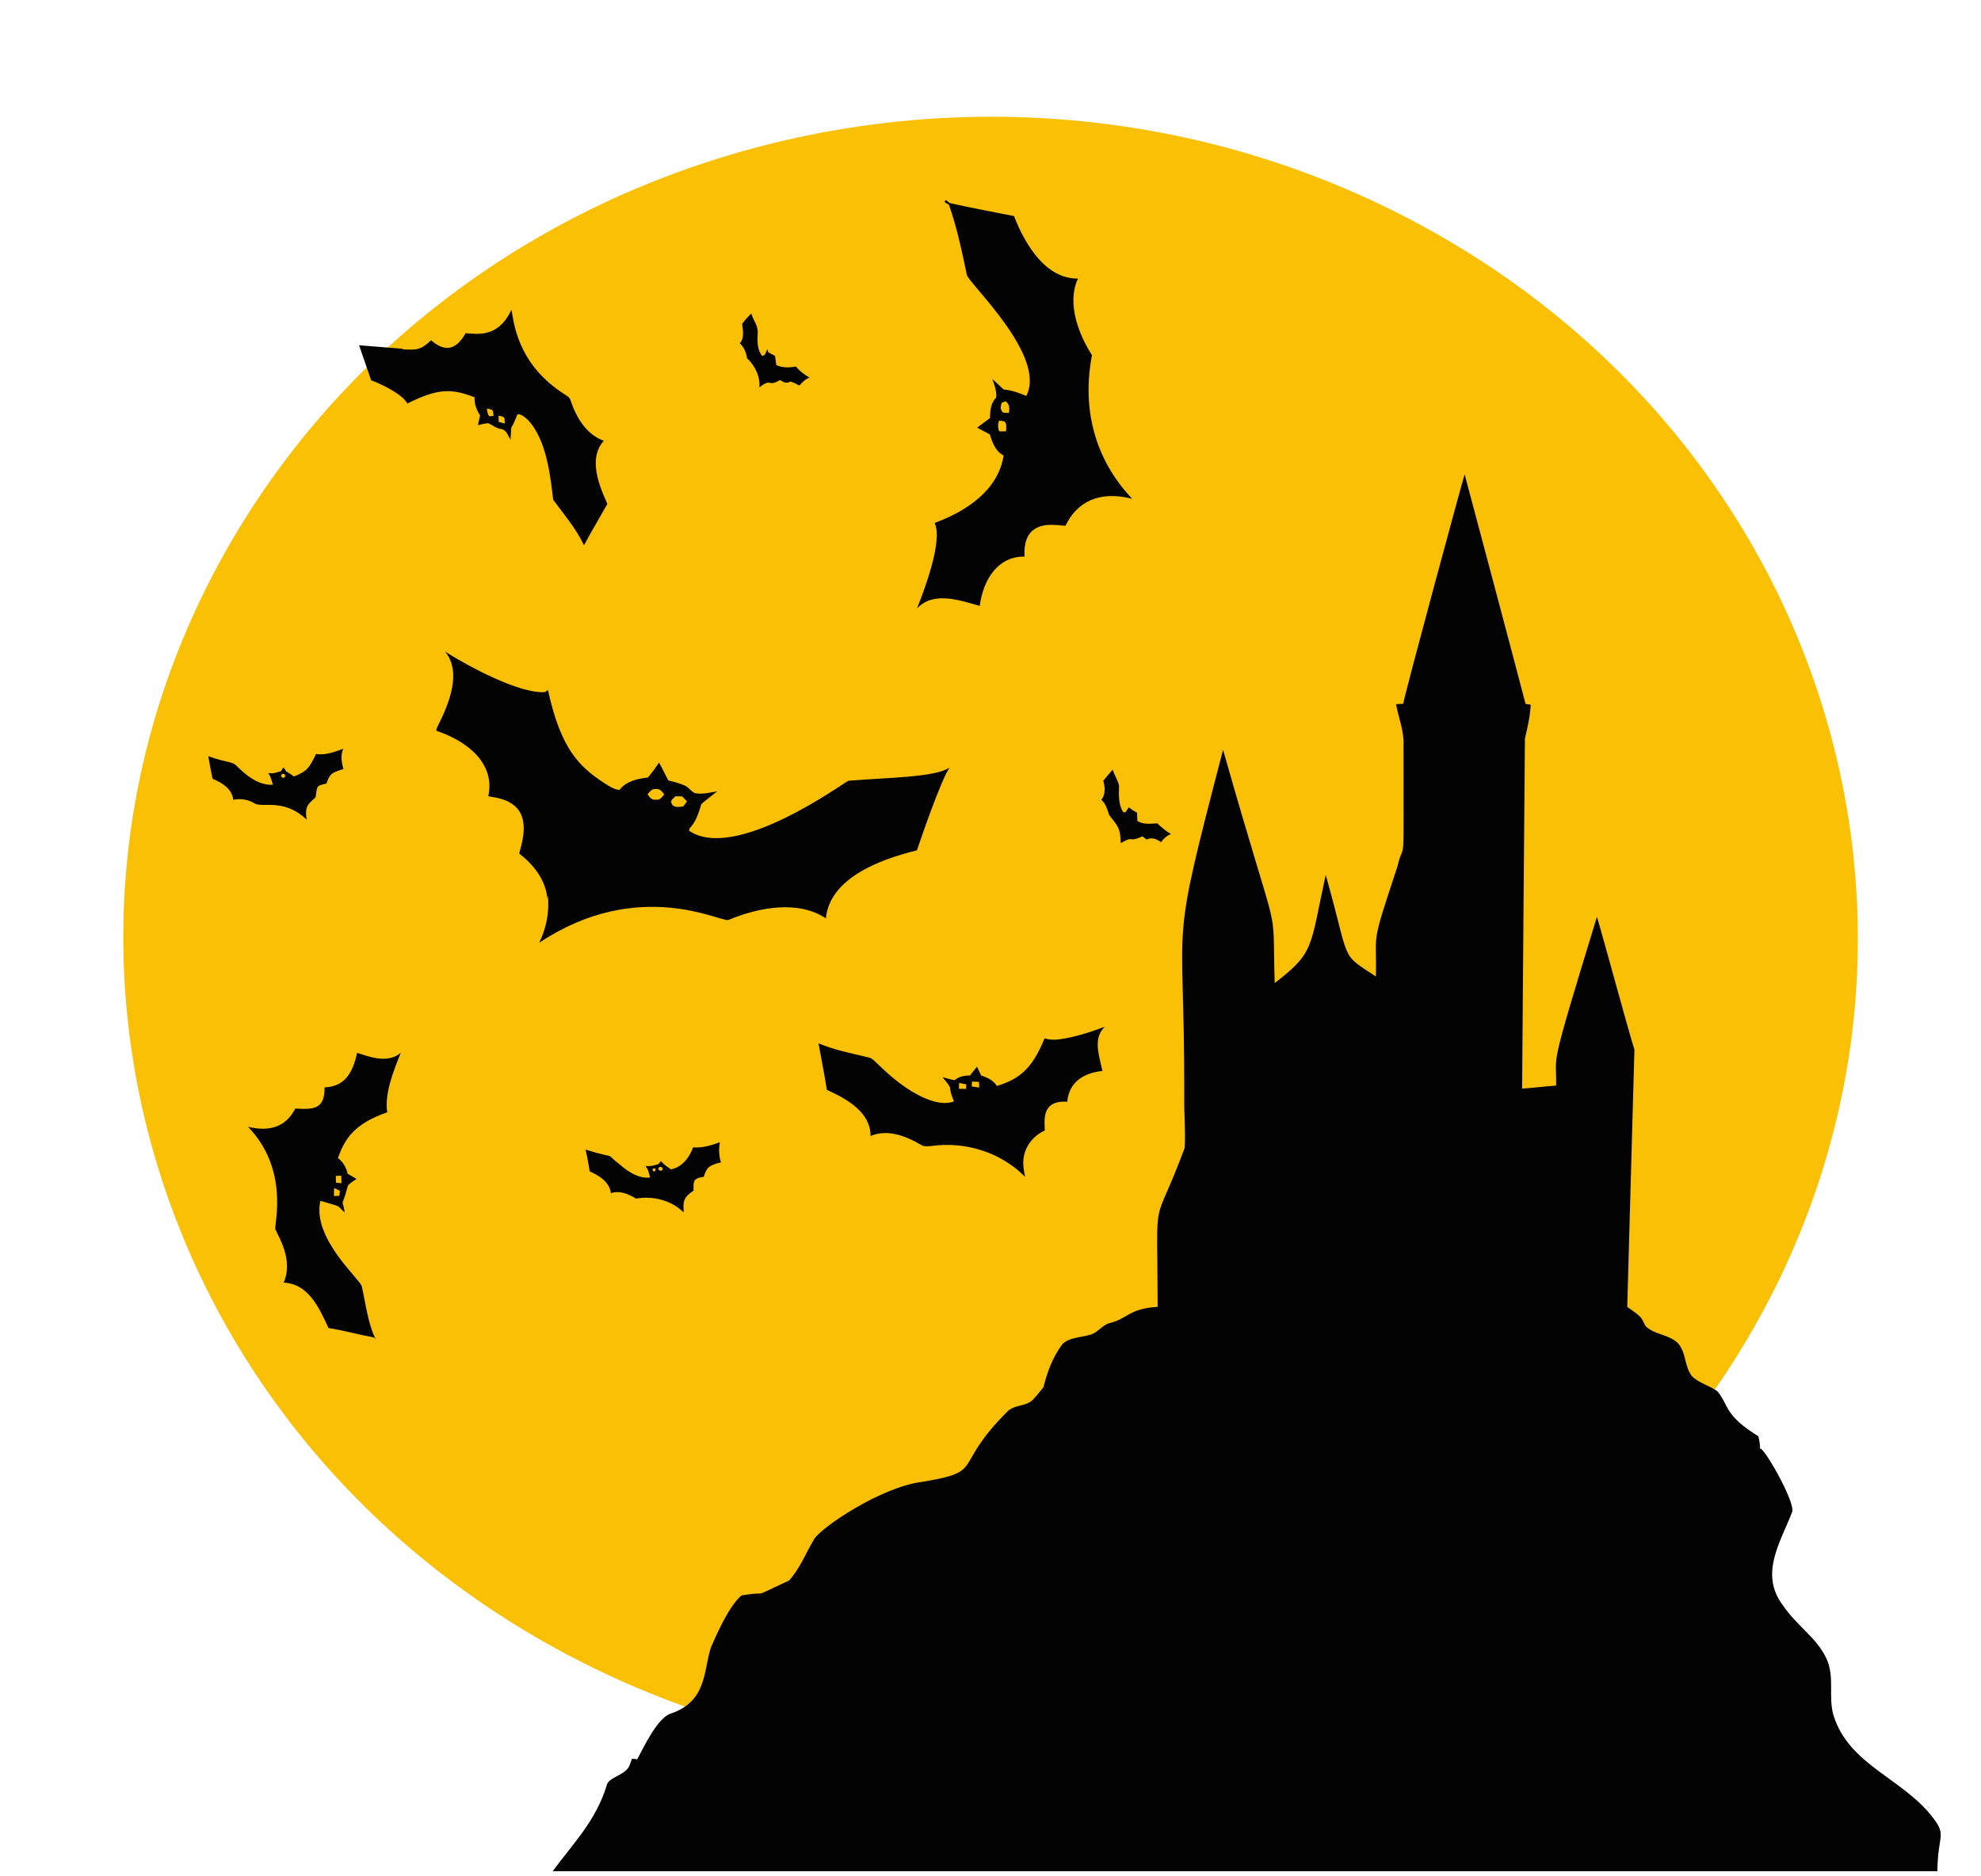
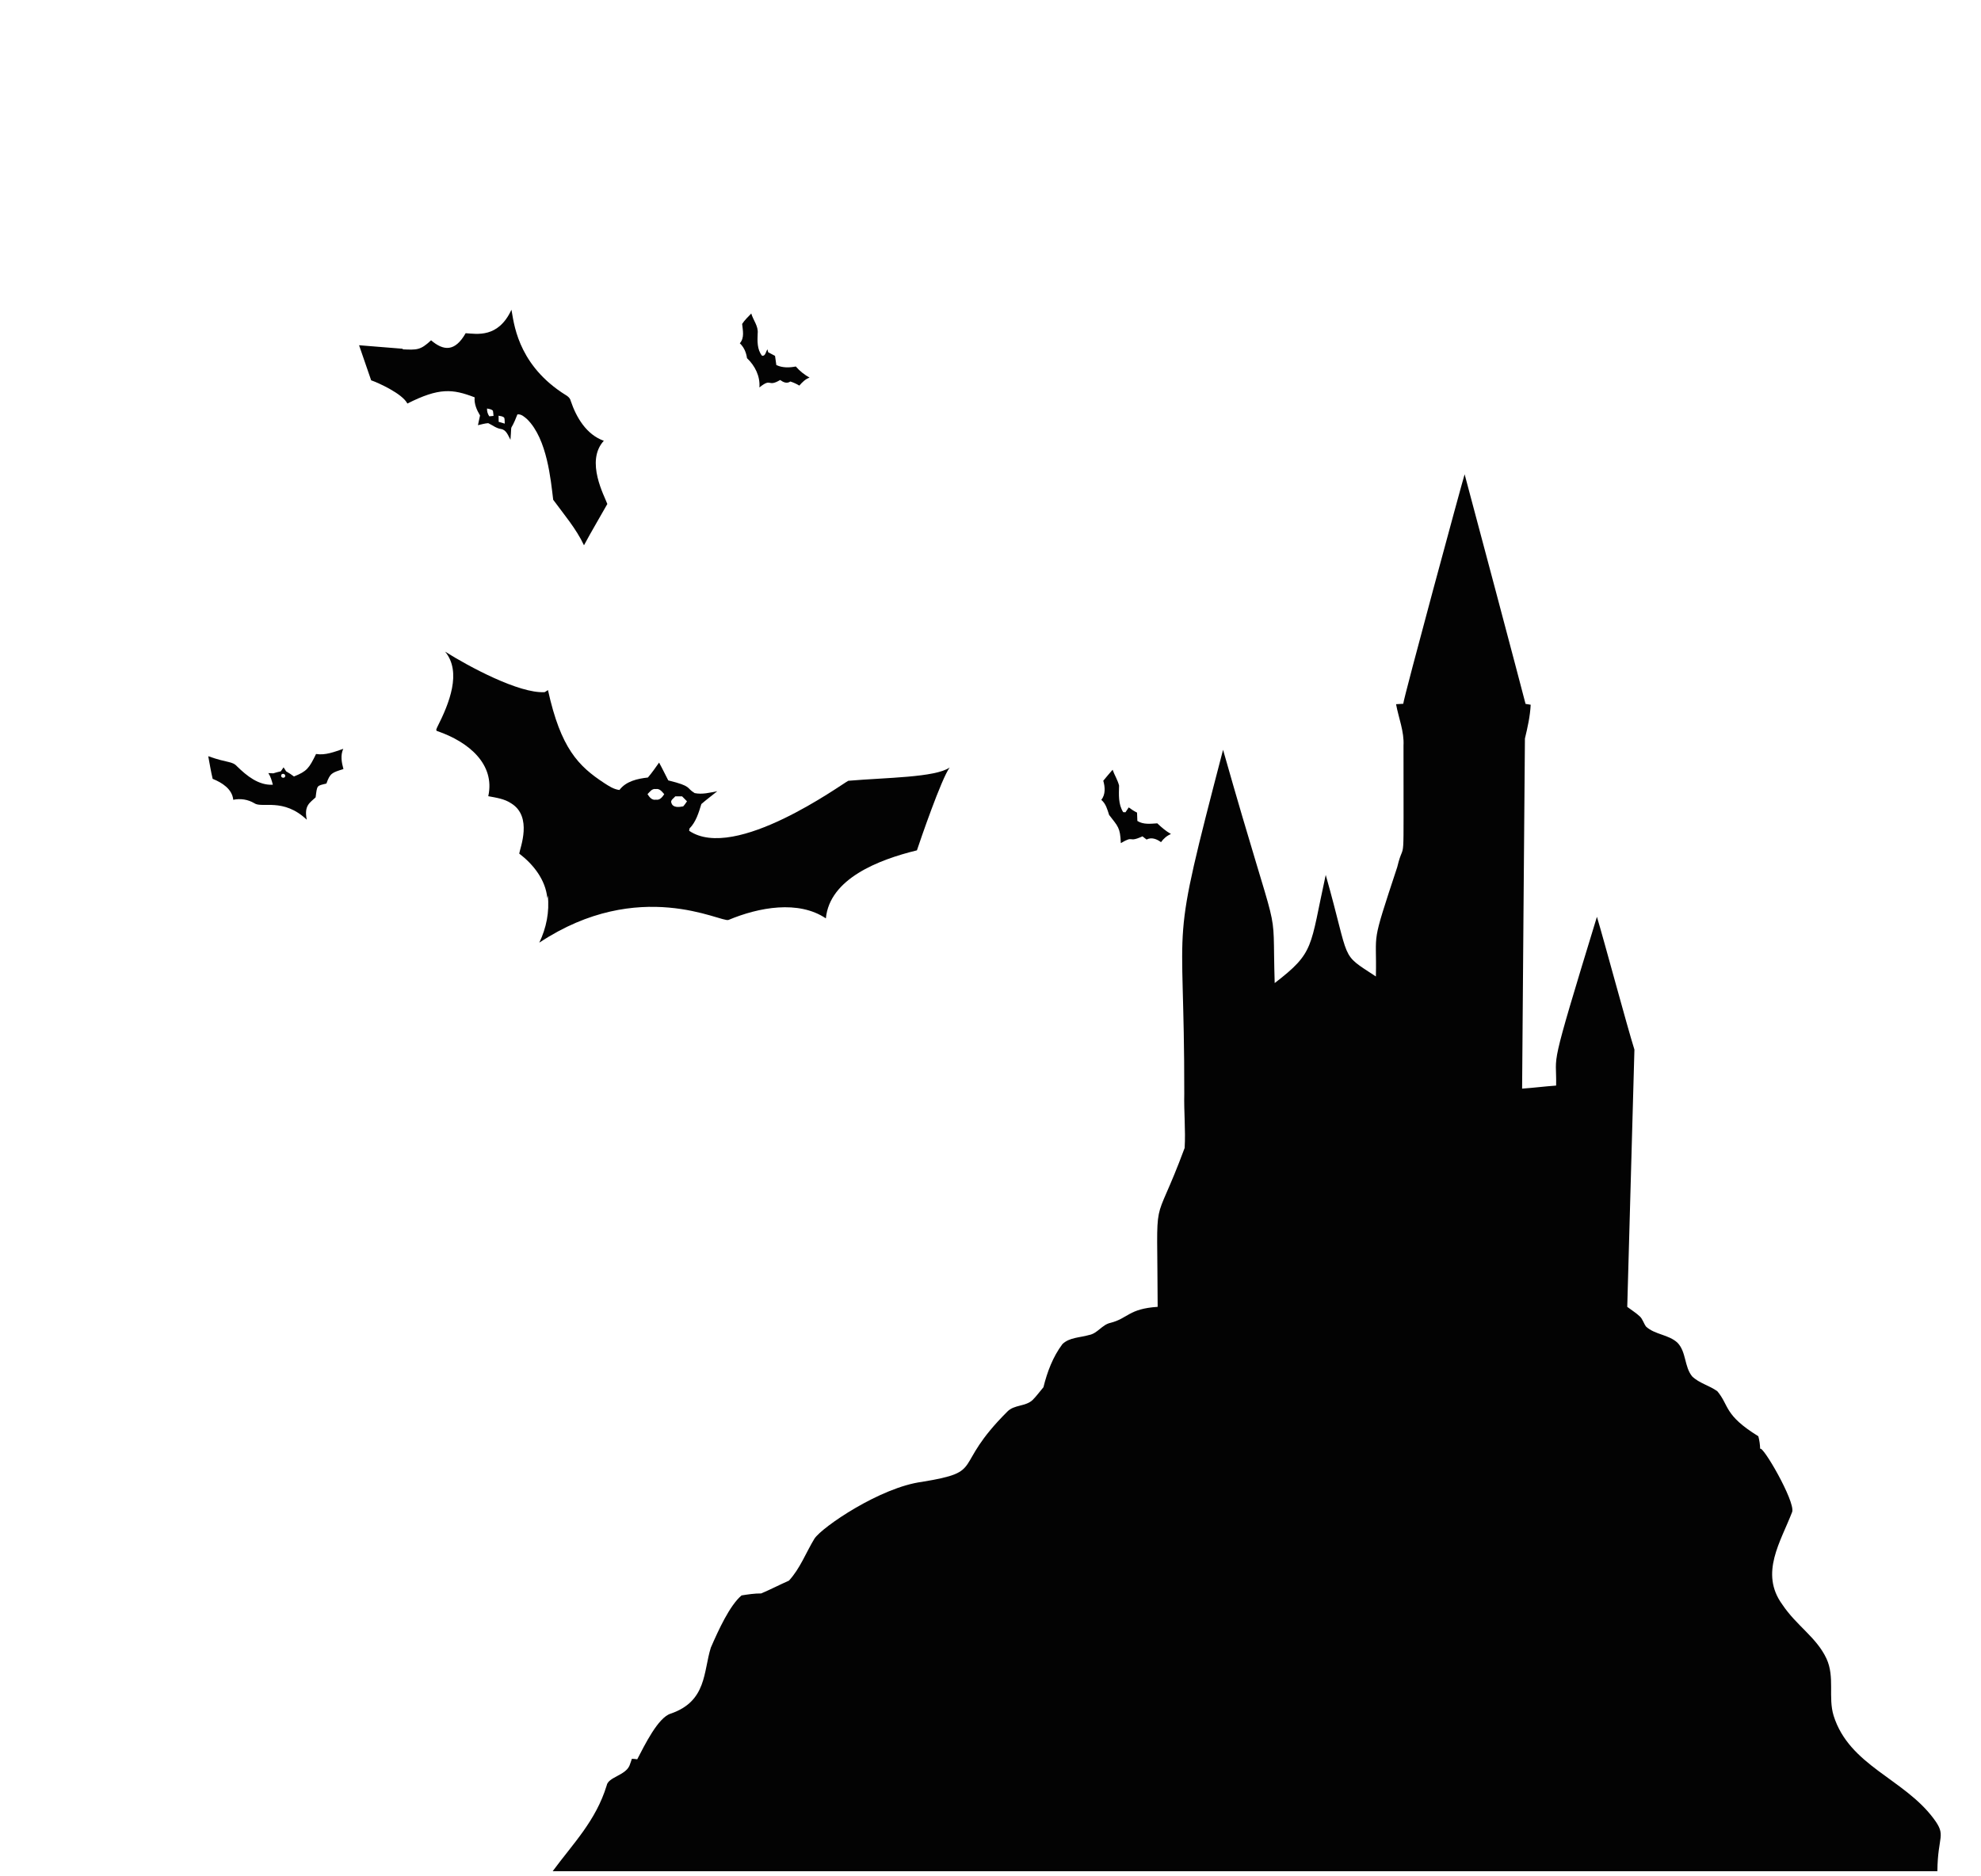
<svg xmlns="http://www.w3.org/2000/svg" height="1315.2" preserveAspectRatio="xMidYMid meet" version="1.0" viewBox="295.3 -77.8 1388.5 1315.2" width="1388.5" zoomAndPan="magnify">
  <g id="change1_1">
-     <path d="m1288.1 78.365c-292.38-156.15-663.05-58.229-827.91 218.71s-61.477 628.02 230.91 784.17 663.05 58.229 827.91-218.71 61.477-628.02-230.91-784.17z" fill="#fac006" />
-   </g>
+     </g>
  <g id="change2_1">
    <path d="m1650.5 1197c-21-28-59-37-70-72-4-13 1-27-5-40-7-15-21-23-31-38-16-22-1-44 7-65 1.916-7.664-20.831-46.818-22.49-44.04-0.08-3.01-0.51-5.98-1.28-8.87-24.307-14.993-20.265-21.531-28.76-31.57-5.54-4.01-12.66-5.57-17.63-10.39-5.58-6.84-4.03-17.14-10.28-23.6-6.2-5.78-15.71-5.58-22-11.27-1.74-2.3-2.35-5.34-4.53-7.3-2.68-2.46-5.79-4.39-8.68-6.57-0.021-0.496 5.03-180.35 5.03-180.35-4.958-15.678-21.512-77.363-26.28-93.11-34.568 113.02-28.094 93.894-28.6 118.32-7.96 0.57-15.89 1.6-23.84 2.14 0.177-18.03 1.835-238.89 1.97-245.42 1.88-7.8 3.64-15.66 4.04-23.71-0.9-0.15-2.7-0.44-3.6-0.59-2.666-10.626-39.772-150.24-42.7-160.96-1.748 5.48-42.842 157.02-43.02 160.88-1.68 0.1-3.39 0.19-5.04 0.29 1.77 9.68 5.77 19.09 5.22 29.08-0.085 94.918 1.044 62.504-4.4 85.14-18.898 57.239-14.229 43.327-14.96 76.66-25.78-16.973-17.402-8.48-35.16-71.18-11.251 51.214-7.525 54.05-35.77 75.81-1.948-63.661 5.3-17.377-36.19-163.54-38.494 147.81-27.012 107.39-27.19 241.11-0.31 12.67 1.01 25.39 0.26 38.02-22.845 61.676-19.125 24.744-18.91 111.39-20.424 1.337-20.743 8.102-33.11 11.23-5.89 1.28-9.08 7.51-15.07 8.54-6.22 1.84-13.65 1.58-18.57 6.35-6.7 8.91-10.66 19.5-13.31 30.24-2.56 2.97-4.82 6.2-7.61 8.96-4.93 4.66-12.95 3.18-17.7 8.13-39.553 39.449-14.599 41.794-59.77 49.24-29.066 3.772-69.996 31.612-75.41 39.81-5.98 9.79-10.01 20.89-17.89 29.45-6.54 2.88-12.87 6.19-19.45 8.97-4.64-0.03-9.2 0.66-13.75 1.39-8.321 6.975-16.307 24.538-21.54 36.59-5.302 16.772-2.689 37.639-28.22 46.31-8.84 2.82-18.097 21.927-23.37 31.98-1.252-0.207-2.508-0.309-3.765-0.361-0.541 1.637-1.061 3.266-1.675 4.801-3 7-15 8-16 14-7.615 24.747-23.381 40.438-37.817 60h970.54c0.229-25.37 6.627-24.527-2.728-37z" fill="#030303" />
  </g>
  <g id="change2_2">
    <path d="m580.84 205.11c22.273-11.252 31.685-10.295 47.14-4.35-0.42 4.61 1.47 8.86 3.78 12.71-0.51 2.27-0.98 4.54-1.46 6.81 2.38-0.52 4.74-1.27 7.2-1.43 2.98 1.41 5.61 3.63 8.99 4.12 3.75 0.56 5 4.68 6.6 7.55 1.155-14.455-0.927-2.824 4.87-17.81 2.79-0.33 4.96 1.8 6.9 3.47 14.034 13.953 16.479 42.677 18.18 56.39 7.58 10.34 16.09 20.23 21.58 31.9 5.22-9.77 10.95-19.28 16.36-28.94-1.85-5.323-15.64-29.991-2.46-44.31-12.15-4.34-19.22-16.23-23.15-27.84-0.67-3.28-4.13-4.38-6.51-6.15-31.399-21.17-33.45-49.725-35.07-57.89-9.292 20.027-24.182 16.939-32.11 16.46-7.572 13.251-15.534 12.388-24.24 4.97-7.458 6.985-9.859 6.782-20.07 6.33 0.138-0.129 0.279-0.256 0.417-0.385l-30.813-2.485 8.493 24.644c0.014-0.011 0.028-0.023 0.042-0.034 4.682 1.607 21.81 9.273 25.331 16.27zm67.97 10.119c0.26 1.3 0.22 2.63 0.27 3.95-1.43-0.39-2.84-0.82-4.25-1.25-0.05-1.43-0.07-2.86-0.07-4.29 1.39 0.36 3.12 0.25 4.05 1.59zm-12.13-6.649c1.42 0.39 3.11 0.4 4.14 1.63 0.22 1.18 0.26 2.37 0.38 3.57-0.74 0.07-2.21 0.21-2.95 0.28-1.12-1.641-1.69-3.49-1.57-5.48z" fill="#030303" />
  </g>
  <g id="change2_3">
-     <path d="m960.36 65.55c-1.26-0.56-4.43-1.73-1.97-3.09 0.63 0.52 1.9 1.56 2.53 2.09 14.97 3.37 30.07 6.16 45.12 9.14 7.988 20.652 22.531 44.104 44.84 43.8-8.366 17.769 1.257 40.606 9.79 53.66-6.998 36.698 1.279 72.352 28.19 100.73-23.383-6.01-38.892 2.465-46.78 18.93-7.47-0.65-16-2.02-22.41 2.87-5.73 4.31-6.68 12.06-6.23 18.73-18.739-0.319-29.019 16.209-31.44 34.58-15.044-4.337-32.747-10.294-43.98 1.81 5.057-12.647 18.356-47.664 12.36-59.99 22.908-8.441 44.61-23.23 48.36-47.28-5.64-2.79-7.89-9.11-9.64-14.72-2.89-1.71-5.95-3.11-8.87-4.75 2.86-2.42 6.02-4.45 8.95-6.79 0.09-5.05 0.51-10.58 4.35-14.33 0.51-4.54-1.25-8.81-2.66-13.01 2.64 2.46 5.27 4.94 7.96 7.35 5.53 0.45 10.73 2.38 15.8 4.48 14.639-28.138-40.728-79.145-41.68-84.93-3.44-16.6-6.97-33.26-12.59-49.28m37 139.07c-0.38 1.76-1.23 3.76-0.04 5.42 0.67 2.24 3.33 1.41 5.1 1.59 0.64-3.05 0.44-6.22-2.31-8.14-0.93 0.38-1.84 0.75-2.75 1.13m-1.77 12.48c-1.02 2.47-0.94 5.04 0.08 7.49 1.59 0.05 3.19 0.05 4.8 0 0.02-2.34 0.8-5.21-1.23-6.97-1.21-0.31-2.45-0.39-3.65-0.52z" fill="#030303" />
-   </g>
+     </g>
  <g id="change2_4">
    <path d="m815.48 149.3c1.75-2.74 4.16-4.97 6.39-7.31 1.36 4.7 5.08 8.86 4.49 13.97-0.22 5.3-0.48 11.21 3.04 15.62 2.41 0.52 2.7-2.98 3.81-4.47 0.13 0.5 0.37 1.52 0.5 2.02 1.59 0.88 3.18 1.75 4.82 2.56 0.26 2.15 0.59 4.29 0.91 6.44 4.3 2 9.09 1.89 13.66 1 2.7 3.18 6.01 5.75 9.63 7.81-2.98 1.01-5.16 3.27-7.17 5.58-1.98-1.2-4.09-2.16-6.28-2.86-2.54 1.71-4.98 0.49-7.16-1.06-9.126 5.409-5.656-1.914-14.54 5.21 0.61-7.84-3.11-15.23-8.7-20.52-0.54-3.93-2.09-7.68-5.03-10.42 3.41-3.91 2.06-8.95 1.63-13.57z" fill="#030303" />
  </g>
  <g id="change2_5">
    <path d="m607.3 379.05c16.404 10.342 51.889 29.485 69.79 28.39 0.75-0.49 1.51-0.97 2.29-1.45 8.982 40.909 21.367 53.337 39.41 65.17 3.29 2.12 6.68 4.41 10.68 4.87 4.59-6.18 12.72-7.94 19.95-8.75 2.84-3.31 5.32-6.9 7.83-10.46 2.27 4.09 4.27 8.33 6.44 12.48 17.12 4.214 12.232 5.172 18.52 8.91 5.3 1.09 10.64-0.32 15.84-1.33-3.69 3.03-7.56 5.85-11.16 8.99-1.86 6.08-3.75 12.53-8.33 17.18-0.06 0.39-0.17 1.18-0.23 1.57 32.179 21.917 107.05-32.818 111.55-35.05 26.825-2.291 60.897-2.271 71.05-9.3-5.838 7.875-20.849 51.737-22.95 58.07-27.087 6.618-61.167 19.927-63.82 47.69-19.233-12.909-46.968-7.815-68.23 1.09-4.856 2.11-62.543-30.5-132.64 15.94 4.93-10.24 7.24-21.66 5.96-33.01-0.12 0.6-0.23 1.2-0.33 1.8-1.21-12.86-9.75-23.63-19.69-31.24 0.564-3.947 9.535-25.851-5.6-35.2-4.77-3.22-10.58-3.99-16.1-5.03 4.951-22.375-13.703-38.076-35.61-45.6-1.62-0.36-0.41-2.07-0.09-2.96 8.348-16.424 17.261-38.473 5.47-52.77m141.85 99.9c1.34 2.06 3.04 4.41 5.9 3.86 2.77 0.49 4.46-1.82 5.82-3.83-1.53-1.76-3.19-4.09-5.87-3.61-2.68-0.48-4.25 1.93-5.85 3.58m16.79 6.27c1.09 3.42 5.43 2.81 8.21 2.29 1.04-1.06 1.82-2.33 2.67-3.55-1.13-1.18-2.27-2.34-3.43-3.47-1.62 0-3.22-0.01-4.82 0-1.02 1.42-3.65 2.66-2.63 4.73z" fill="#030303" />
  </g>
  <g id="change2_6">
    <path d="m516.82 450.79c6.54 1.07 12.98-1.53 19.07-3.61-2.08 4.57-1.15 9.55 0.13 14.18-8.073 2.514-9.338 2.846-11.93 10.15-6.875 1.709-6.439 0.926-7.57 9.69-3.9 3.737-8.273 5.609-6.19 15.68-16.505-15.659-31.501-7.844-36.8-11.58-4.45-2.66-9.69-3.44-14.74-2.39-0.75-7.63-7.97-12.1-14.43-14.69-1.28-5.24-2.08-10.58-3.1-15.87 13.805 4.961 16.702 3.3 20.22 7.15 6.74 6.57 15.06 13.4 25.06 12.85-0.74-2.84-1.52-5.71-3.16-8.17 1.15 0.06 2.3 0.12 3.46 0.18 1.72-0.57 3.48-1 5.25-1.39 0.66-0.94 1.32-1.88 1.98-2.81 0.59 0.93 1.18 1.87 1.79 2.82 1.91 1.06 3.73 2.25 5.47 3.58 9.112-3.633 10.612-5.758 15.49-15.77m-24.46 15.27c-0.1 1.79 2.94 1.9 2.86 0.06 0.01-1.78-2.96-1.95-2.86-0.06z" fill="#030303" />
  </g>
  <g id="change2_7">
    <path d="m1068.6 469.53c2.16-2.58 4.3-5.17 6.53-7.7 1.33 3.77 3.57 7.22 4.54 11.1-0.15 6.33-0.66 13.07 2.91 18.67 0.4 0.01 1.19 0.03 1.59 0.03 0.74-1.14 1.5-2.27 2.27-3.39 1.82 1.39 3.76 2.62 5.82 3.65 0.05 1.94 0.14 3.89 0.23 5.84 4.24 2.69 9.23 1.96 13.96 1.68 2.93 2.82 6.04 5.45 9.59 7.5-2.88 1.16-5.19 3.2-6.98 5.69-2.95-2.17-6.6-3.67-10.12-1.83-0.97-0.75-1.94-1.5-2.89-2.24-10.608 4.878-5.321-1.082-15.16 4.75-0.431-10.93-1.912-11.59-8.22-19.79-1.22-3.79-2.24-7.84-5.45-10.52 3.05-3.86 2.65-8.97 1.38-13.44m18.67 21.75c0.57 0.52 0.57 0.52 0 0m2.05 1.98c0.42 0.64 0.42 0.64 0 0z" fill="#030303" />
  </g>
  <g id="change2_8">
-     <path d="m1046.8 649.17c7.82-1.76 15.4-4.42 22.91-7.19-8.353 7.911-4.307 19.33-1.7 31.03-13.136 1.351-23.403 7.7-24.67 21.53-18.324-1.005-15.849 12.97-15.73 20.2-7.07 3.12-12.68 9.5-14.44 17.07-1.35 5.08-0.36 10.34 0.58 15.4-16.6-16.93-41.39-24.82-64.76-21.7-2.86 0.2-6.04 0.98-8.52-0.93-10.29-5.99-23.31-11.04-34.97-5.95 0-16.465-15.896-25.692-30.67-32.39-1.67-10.91-3.87-21.74-5.83-32.6 11.22 4.72 23.25 7.05 35.05 9.88 2.56 0.49 4.27 2.65 6.14 4.3 9.77 9.52 20.4 18.55 32.99 24.12 6.47 2.69 13.84 4.96 20.74 2.41-5.576-13.426 1.139-5.704-8-17.01 2.78 0.83 5.58 1.62 8.45 2.12 3.03-2.53 6.91-3.35 10.79-3.26 1.64-2.06 3.26-4.14 4.9-6.2 0.98 2.05 1.97 4.1 2.94 6.16 4.24 1.45 8.58 3.38 11.01 7.38 14.421-4.48 24.429-10.847 33.39-33.38 6.39 2.02 13.04 0.3 19.4-0.99m-70.19 31.27c-0.1 1.12-0.18 2.25-0.24 3.39 1.74 0.32 3.5 0.58 5.27 0.78-0.05-1.33-0.09-2.64-0.14-3.95-1.64-0.1-3.27-0.18-4.89-0.22m-9.11 0.92c-0.05 1.37-0.07 2.75-0.05 4.13 1.64 0.06 3.31 0.1 4.98 0.11 0.03-1.07 0.06-2.13 0.11-3.19-1.69-0.37-3.37-0.73-5.04-1.05z" fill="#030303" />
-   </g>
+     </g>
  <g id="change2_9">
-     <path d="m545.61 660.31c6.703 1.961 20.988 8.27 30.63-0.07-5.071 12.503-11.602 28.94-9.52 41.74-22.919 7.953-29.778 18.42-34.54 32.09 3.59 2.67 5.81 6.63 6.75 10.97 2.09 1.21 4.18 2.42 6.26 3.67-2.03 1.44-4.29 2.66-5.99 4.51-4.821 18.393-4.318 6.686-2.28 18.99-6.467-5.666-0.821-3.354-17.05-8.15-6.007 26.12 27.586 54.687 29 59.9 2.89 12.54 4.13 25.74 9.87 37.41l-1.12-1.46c-10.74-1.98-21.27-4.97-32.07-6.69-6.789-14.824-14.35-31.046-31.44-31.81 6.951-15.63-3.362-31.713-5.86-37.52-0.548-4.602 9.63-41.936-19.11-71.75 14.57 3.582 26.41 0.426 33.13-12.77 12.749 0.758 20.71 0.557 20.54-14.81 14.374-0.721 19.647-10.24 22.8-24.25m-14.93 86.24c0.01 1.57 0.05 3.16 0.1 4.75 1.27 0.15 2.54 0.28 3.83 0.42 0-1.76-0.03-3.5-0.11-5.24-1.29 0-2.56 0.02-3.82 0.07m-1.14 8.54c-0.15 1.85-0.2 3.72-0.15 5.59 1.24-0.02 2.49-0.05 3.75-0.12 0.12-1.16 0.26-2.31 0.41-3.45-1.29-0.77-2.63-1.45-4.01-2.02z" fill="#030303" />
-   </g>
+     </g>
  <g id="change2_10">
-     <path d="m781.1 726.6c6.47 0.48 12.74-1.44 18.75-3.62-0.86 4.69-0.66 9.52 0.74 14.09-9.631 2.275-10.099 4.645-12.05 10.18-8.129 1.004-7.008 3.807-7.15 9.65-7.82 5.374-7.136 8.054-6.9 15.32-8.64-8.63-21.56-11.79-33.42-9.74-5.2-3.17-11.46-5.9-17.59-3.79-0.94-7.9-8.26-12.36-14.86-15.27-0.87-5.12-1.66-10.25-2.92-15.28 25.271 7.811 11.104 0.421 24.87 11.21 5.69 4.7 12.58 9.24 20.33 8.33-0.64-2.88-1.29-5.85-3.27-8.14 3.13 0.61 6.18-0.35 9.15-1.21 0.6-0.74 1.2-1.47 1.82-2.19 1.77 2.51 4.49 4 6.89 5.83 7.88-1.39 12.97-8.3 15.61-15.37m-28.2 14.91c-0.53 1.59 0.03 2.15 1.68 1.66 0.51-1.62-0.05-2.18-1.68-1.66m4.11-0.67c-1.13 1.49 1.55 2.88 2.53 1.59 1.1-1.54-1.54-2.96-2.53-1.59z" fill="#030303" />
-   </g>
+     </g>
</svg>